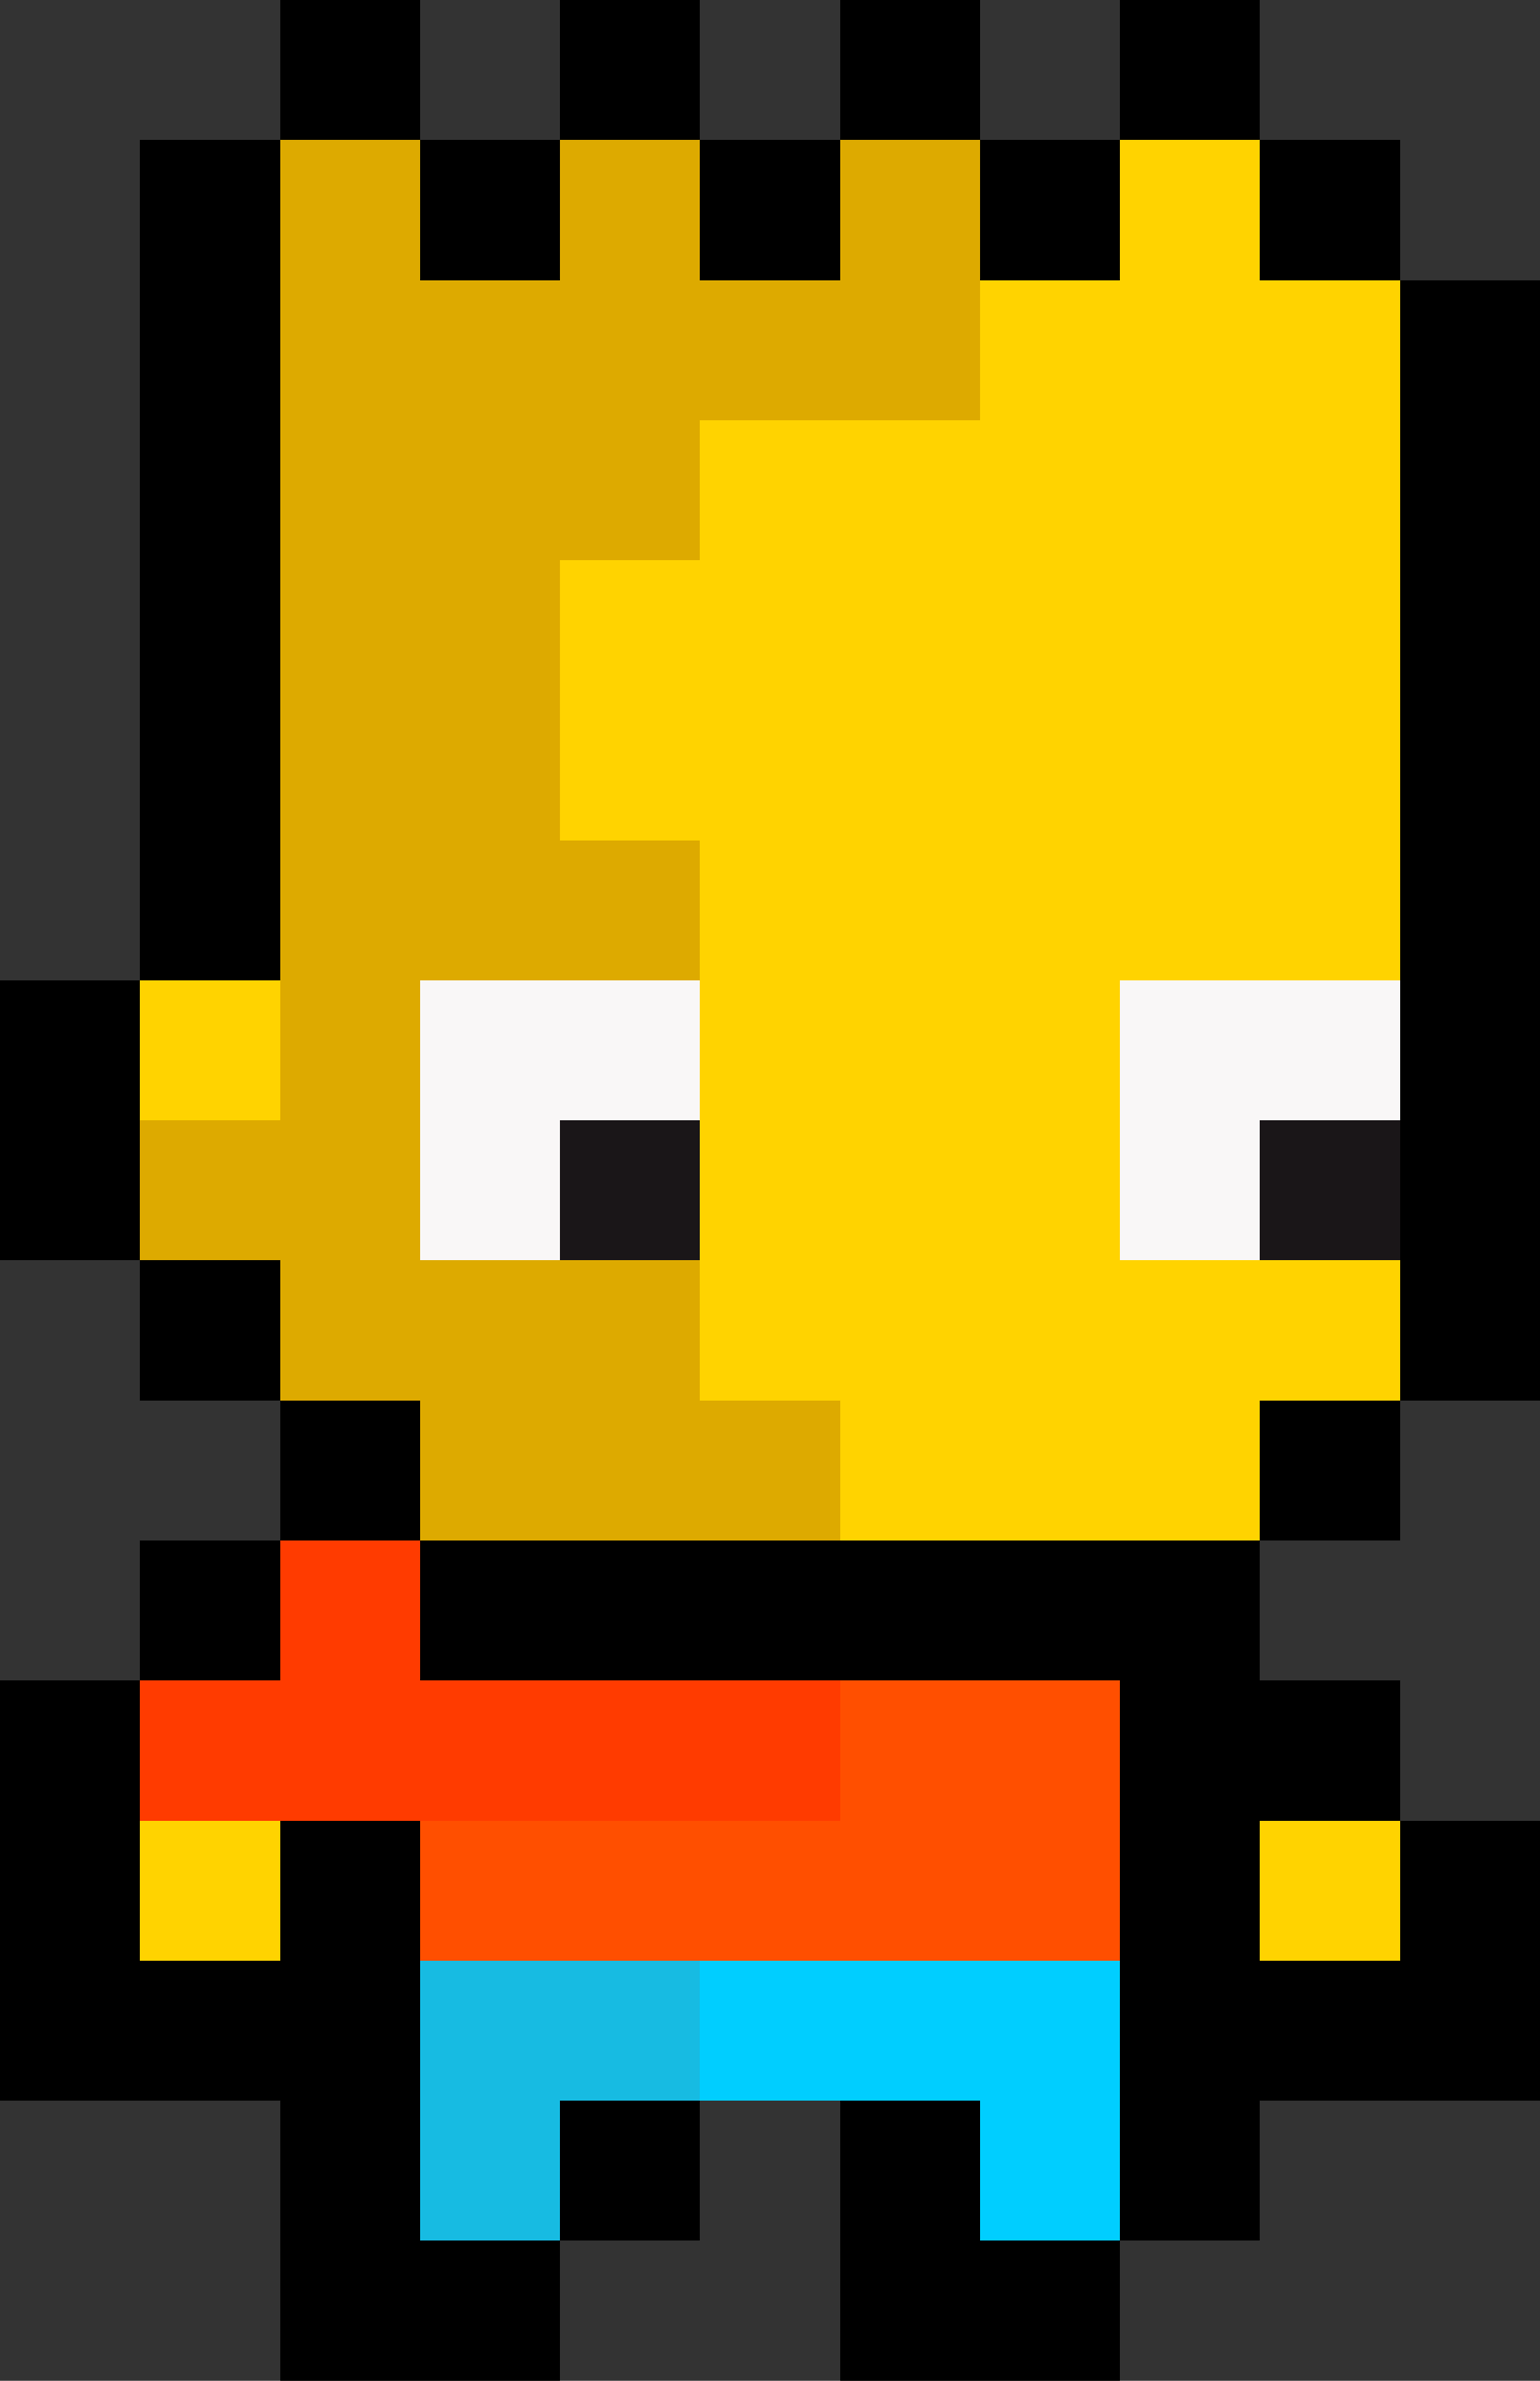
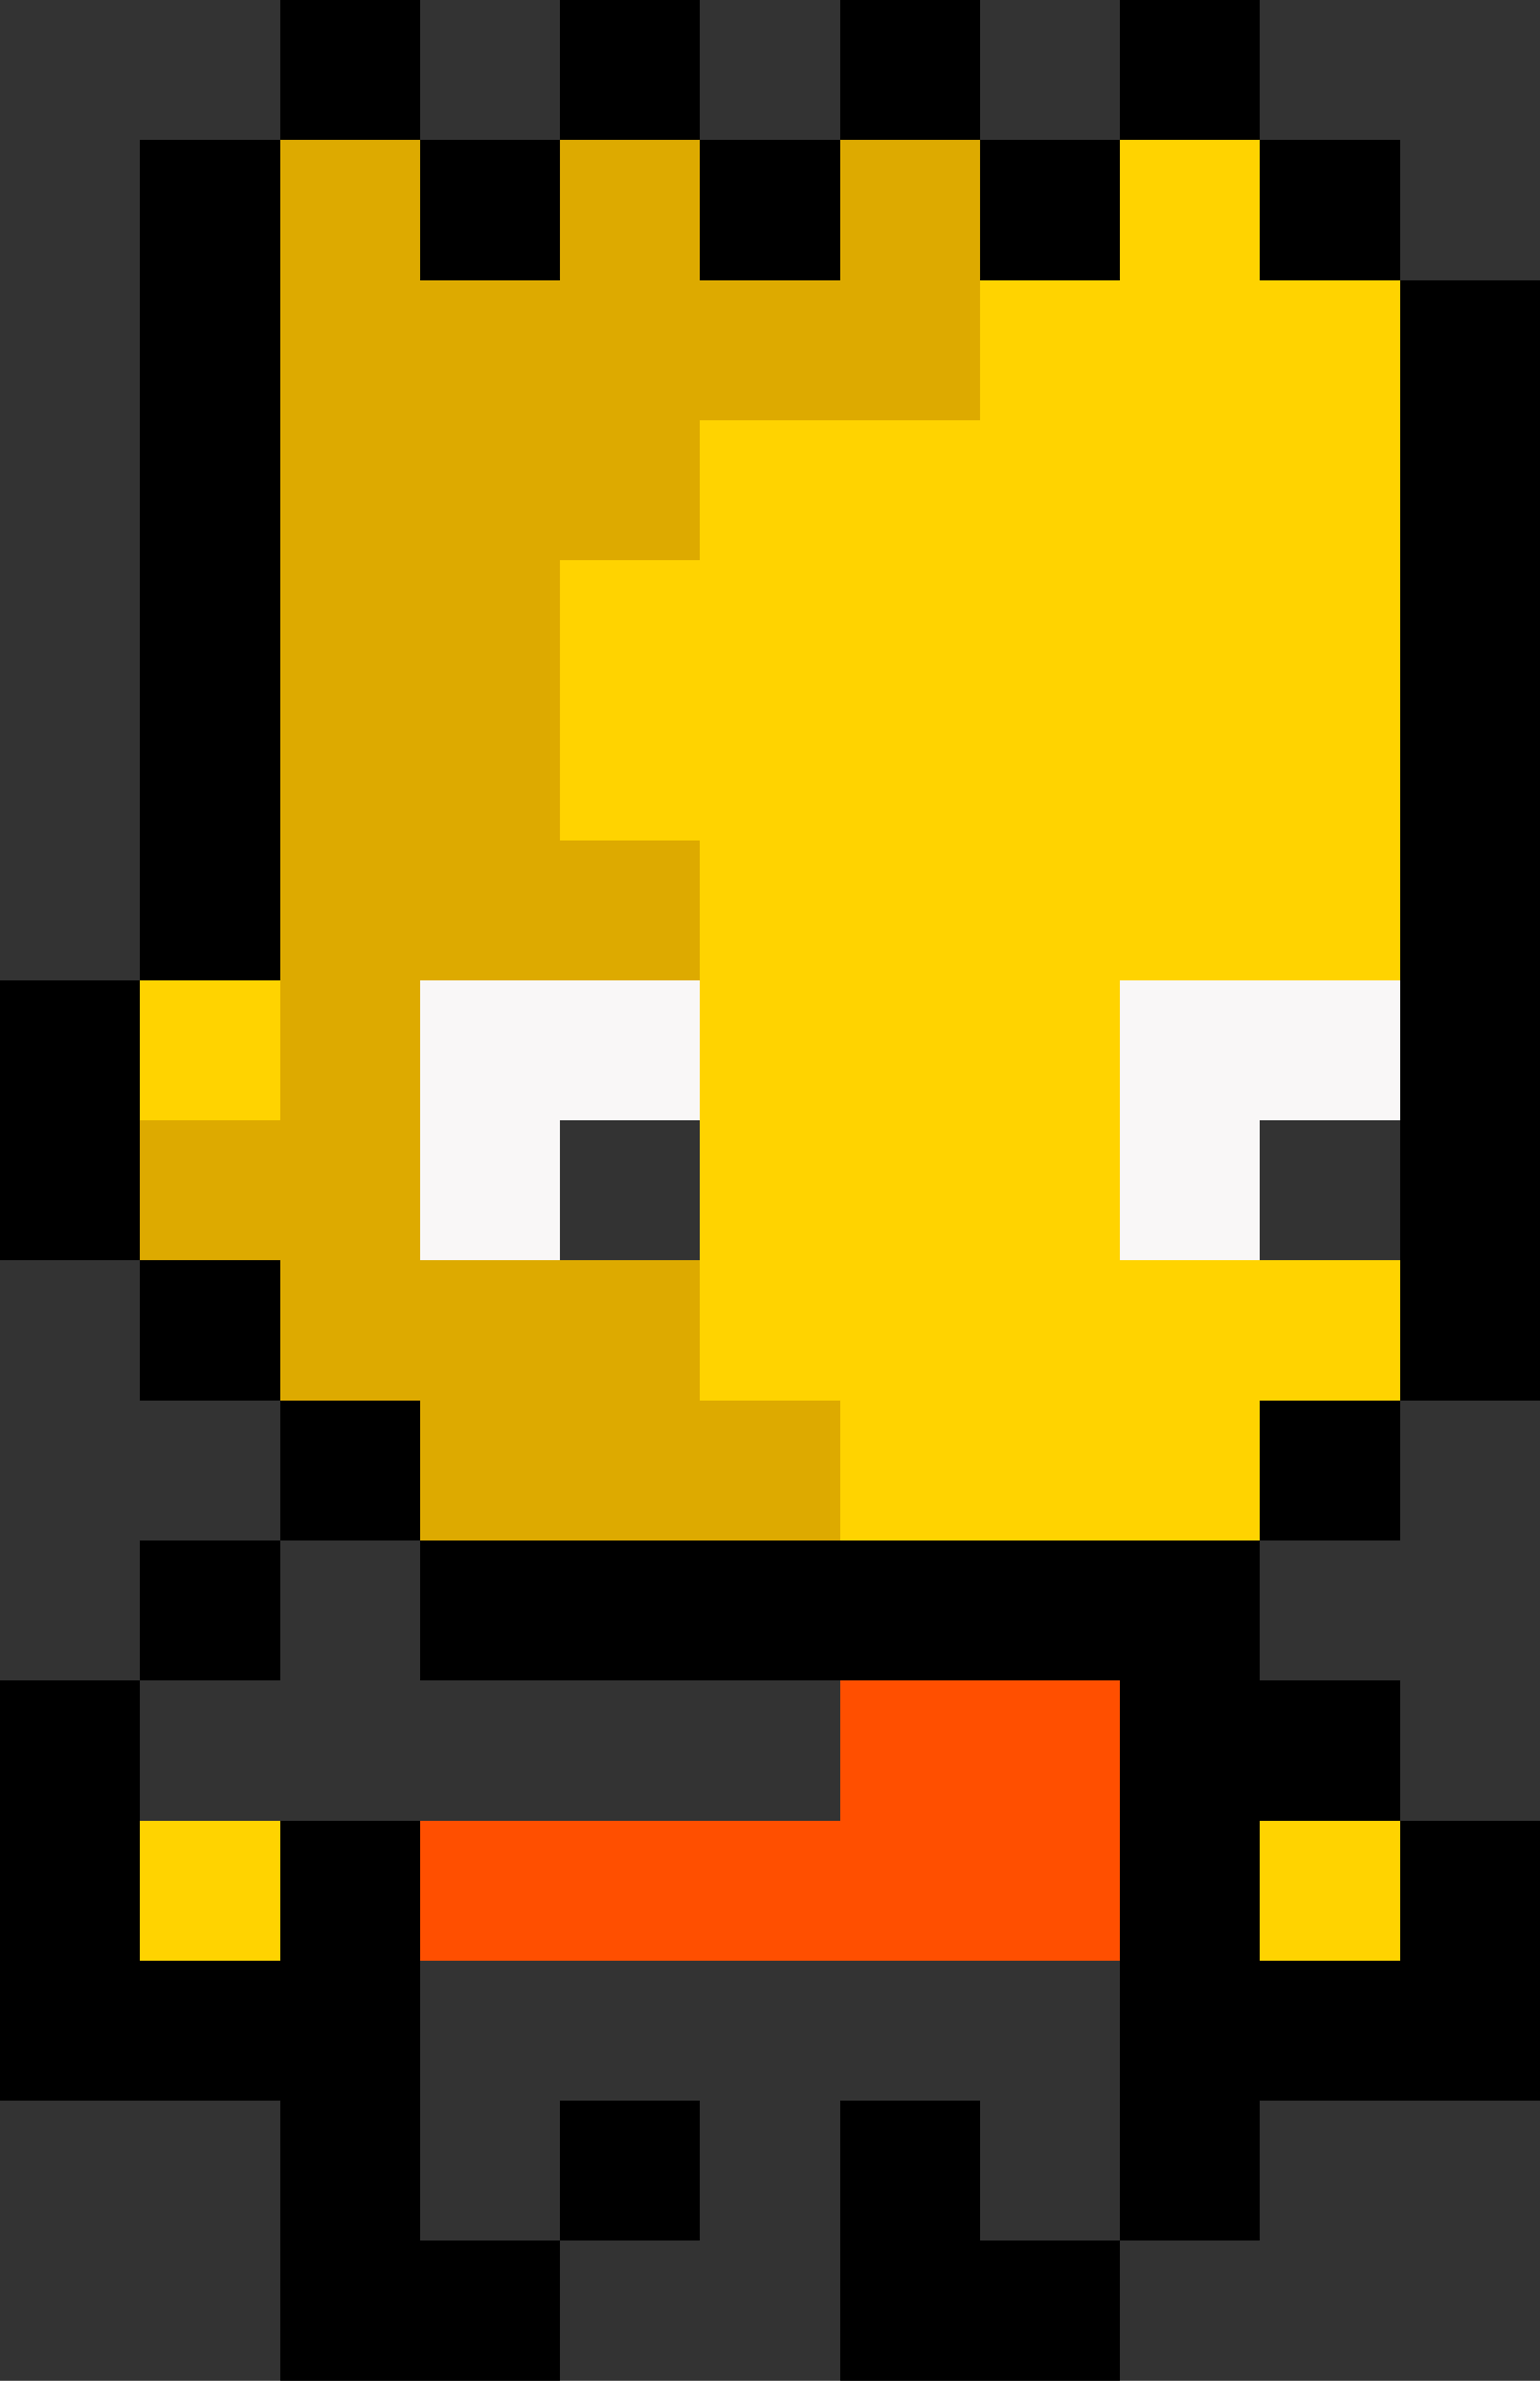
<svg xmlns="http://www.w3.org/2000/svg" viewBox="0 -0.5 11 17" shape-rendering="crispEdges">
  <rect x="0" y="-0.5" width="11" height="17" fill="#333333" stroke="none" />
  <path stroke="#000000" d="M2 0h1M4 0h1M6 0h1M8 0h1M1 1h1M3 1h1M5 1h1M7 1h1M9 1h1M1 2h1M10 2h1M1 3h1M10 3h1M1 4h1M10 4h1M1 5h1M10 5h1M1 6h1M10 6h1M0 7h1M10 7h1M0 8h1M10 8h1M1 9h1M10 9h1M2 10h1M9 10h1M1 11h1M3 11h6M0 12h1M8 12h2M0 13h1M2 13h1M8 13h1M10 13h1M0 14h3M8 14h3M2 15h1M4 15h1M6 15h1M8 15h1M2 16h2M6 16h2" />
  <path stroke="#ddaa00" d="M2 1h1M4 1h1M6 1h1M2 2h5M2 3h3M2 4h2M2 5h2M2 6h3M2 7h1M1 8h2M2 9h3M3 10h3" />
  <path stroke="#ffd300" d="M8 1h1M7 2h3M5 3h5M4 4h6M4 5h6M5 6h5M1 7h1M5 7h3M5 8h3M5 9h5M6 10h3M1 13h1M9 13h1" />
  <path stroke="#f9f7f7" d="M3 7h2M8 7h2M3 8h1M8 8h1" />
-   <path stroke="#1a1618" d="M4 8h1M9 8h1" />
-   <path stroke="#ff3b00" d="M2 11h1M1 12h5" />
  <path stroke="#ff4f00" d="M6 12h2M3 13h5" />
-   <path stroke="#17bbe2" d="M3 14h2M3 15h1" />
-   <path stroke="#00ceff" d="M5 14h3M7 15h1" />
</svg>